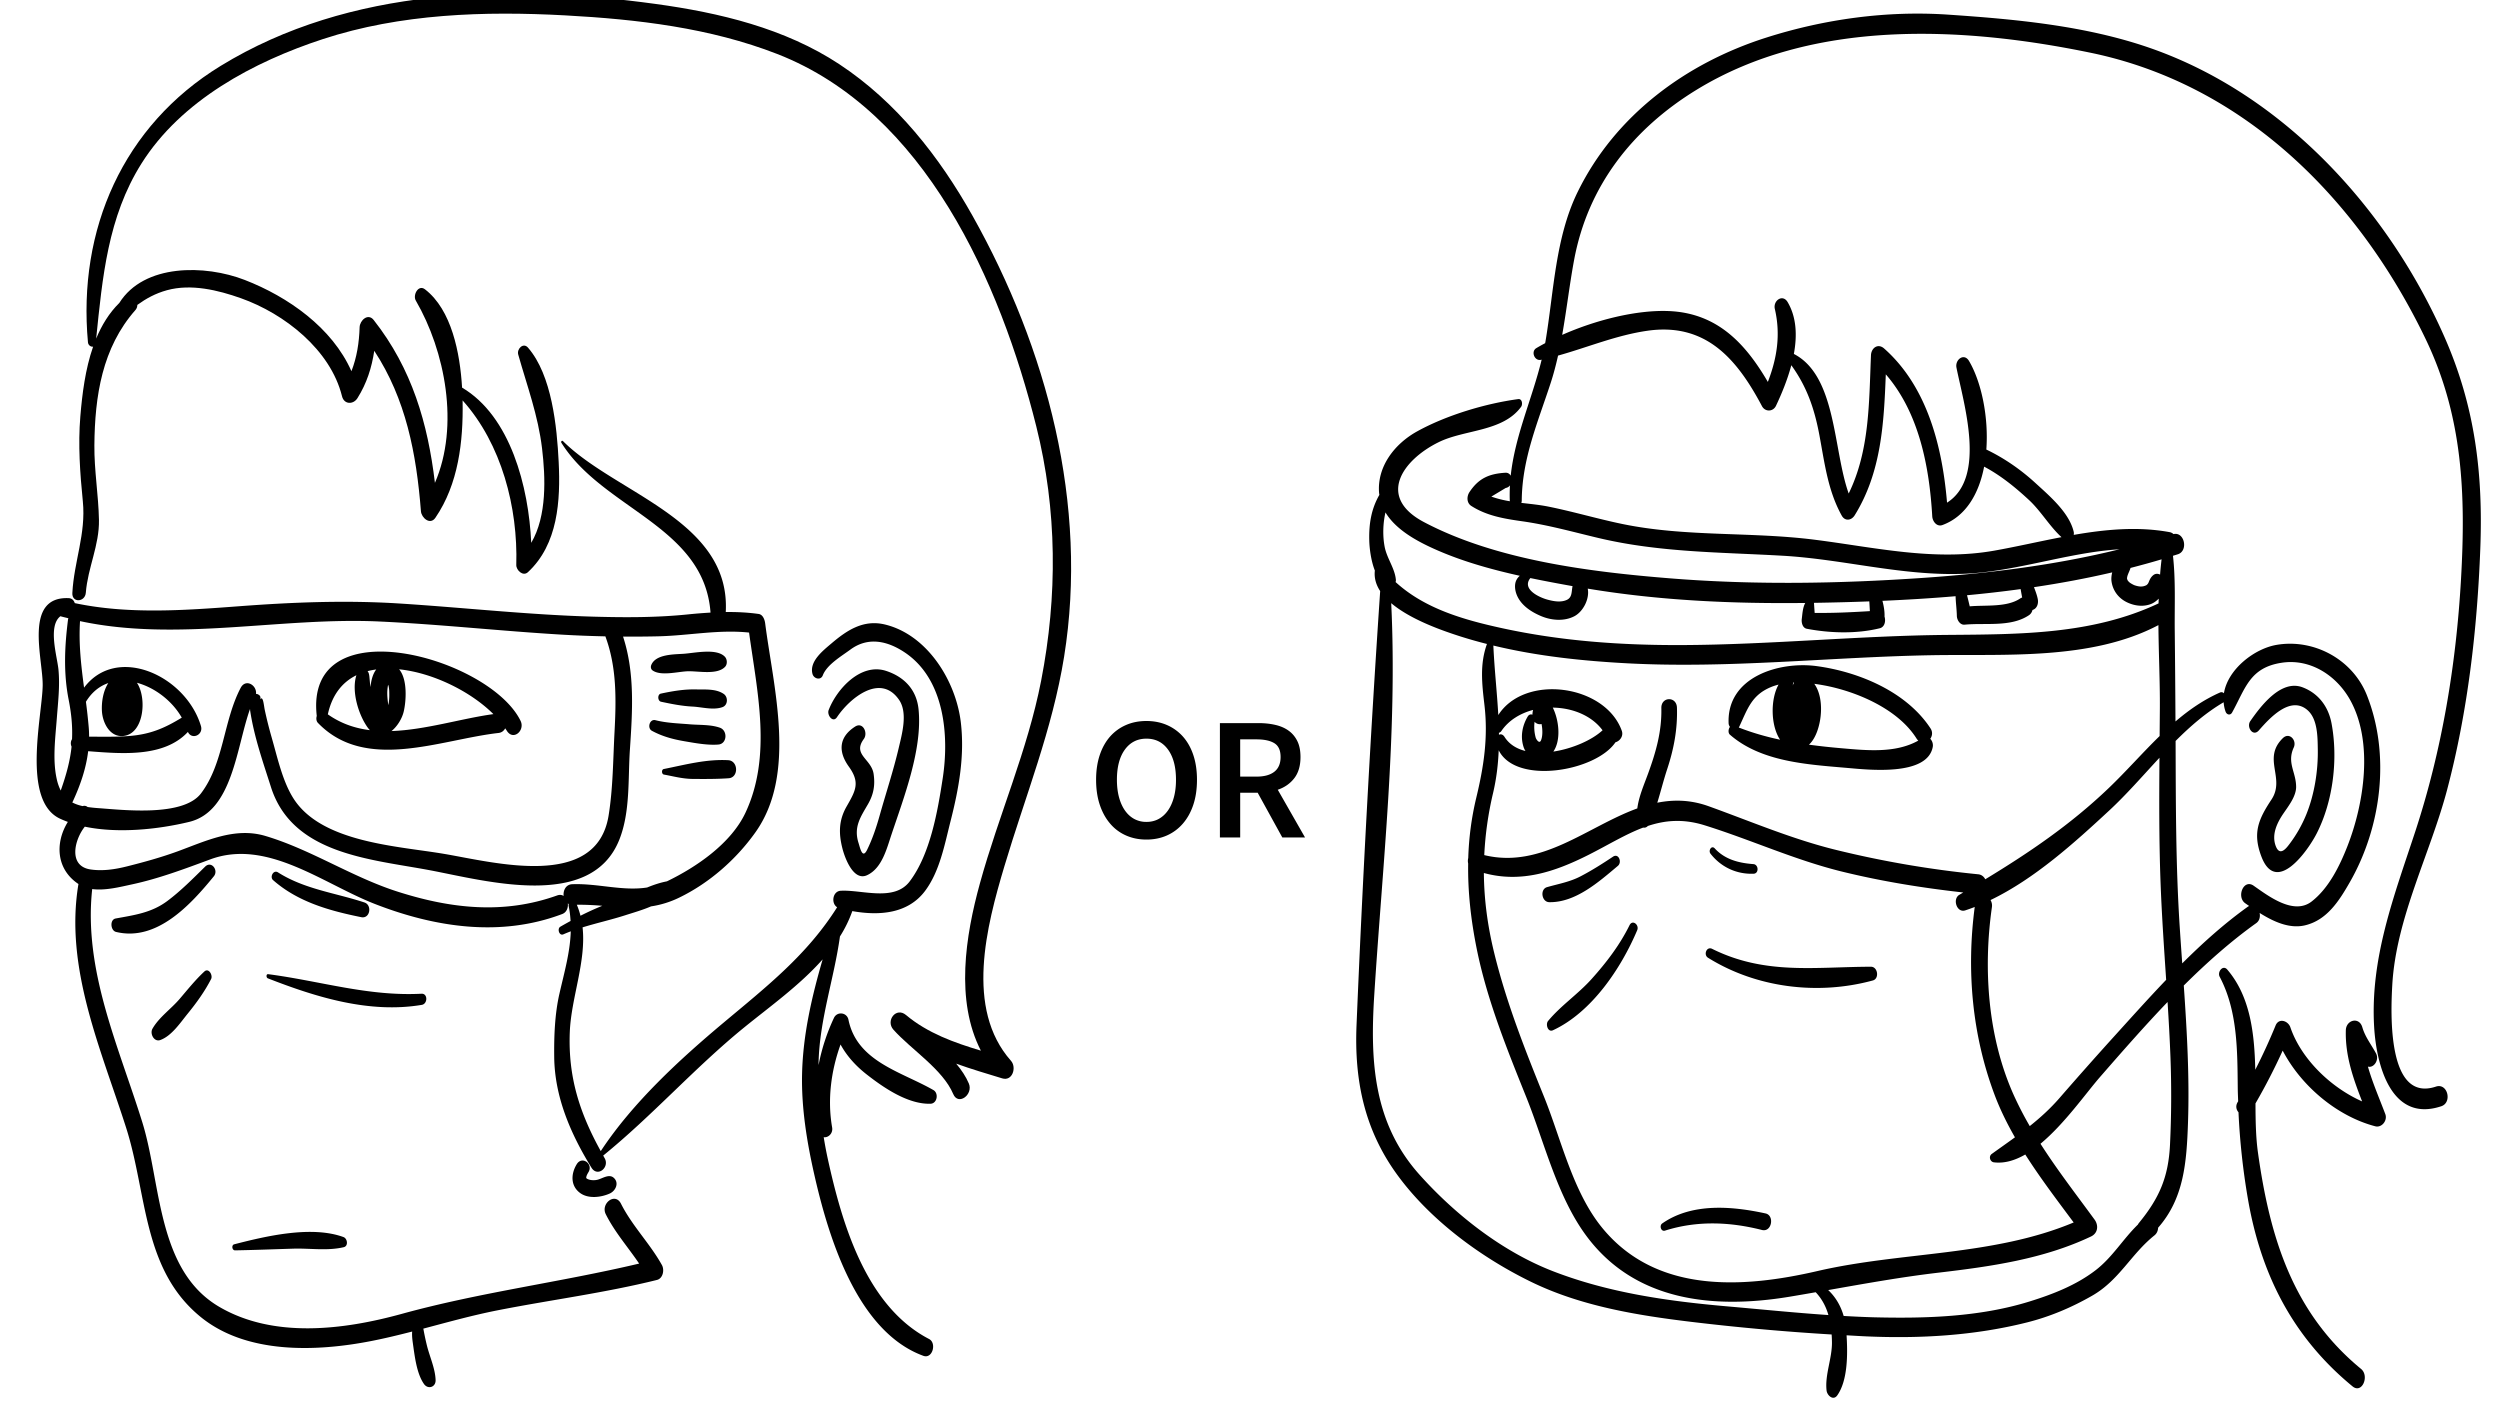
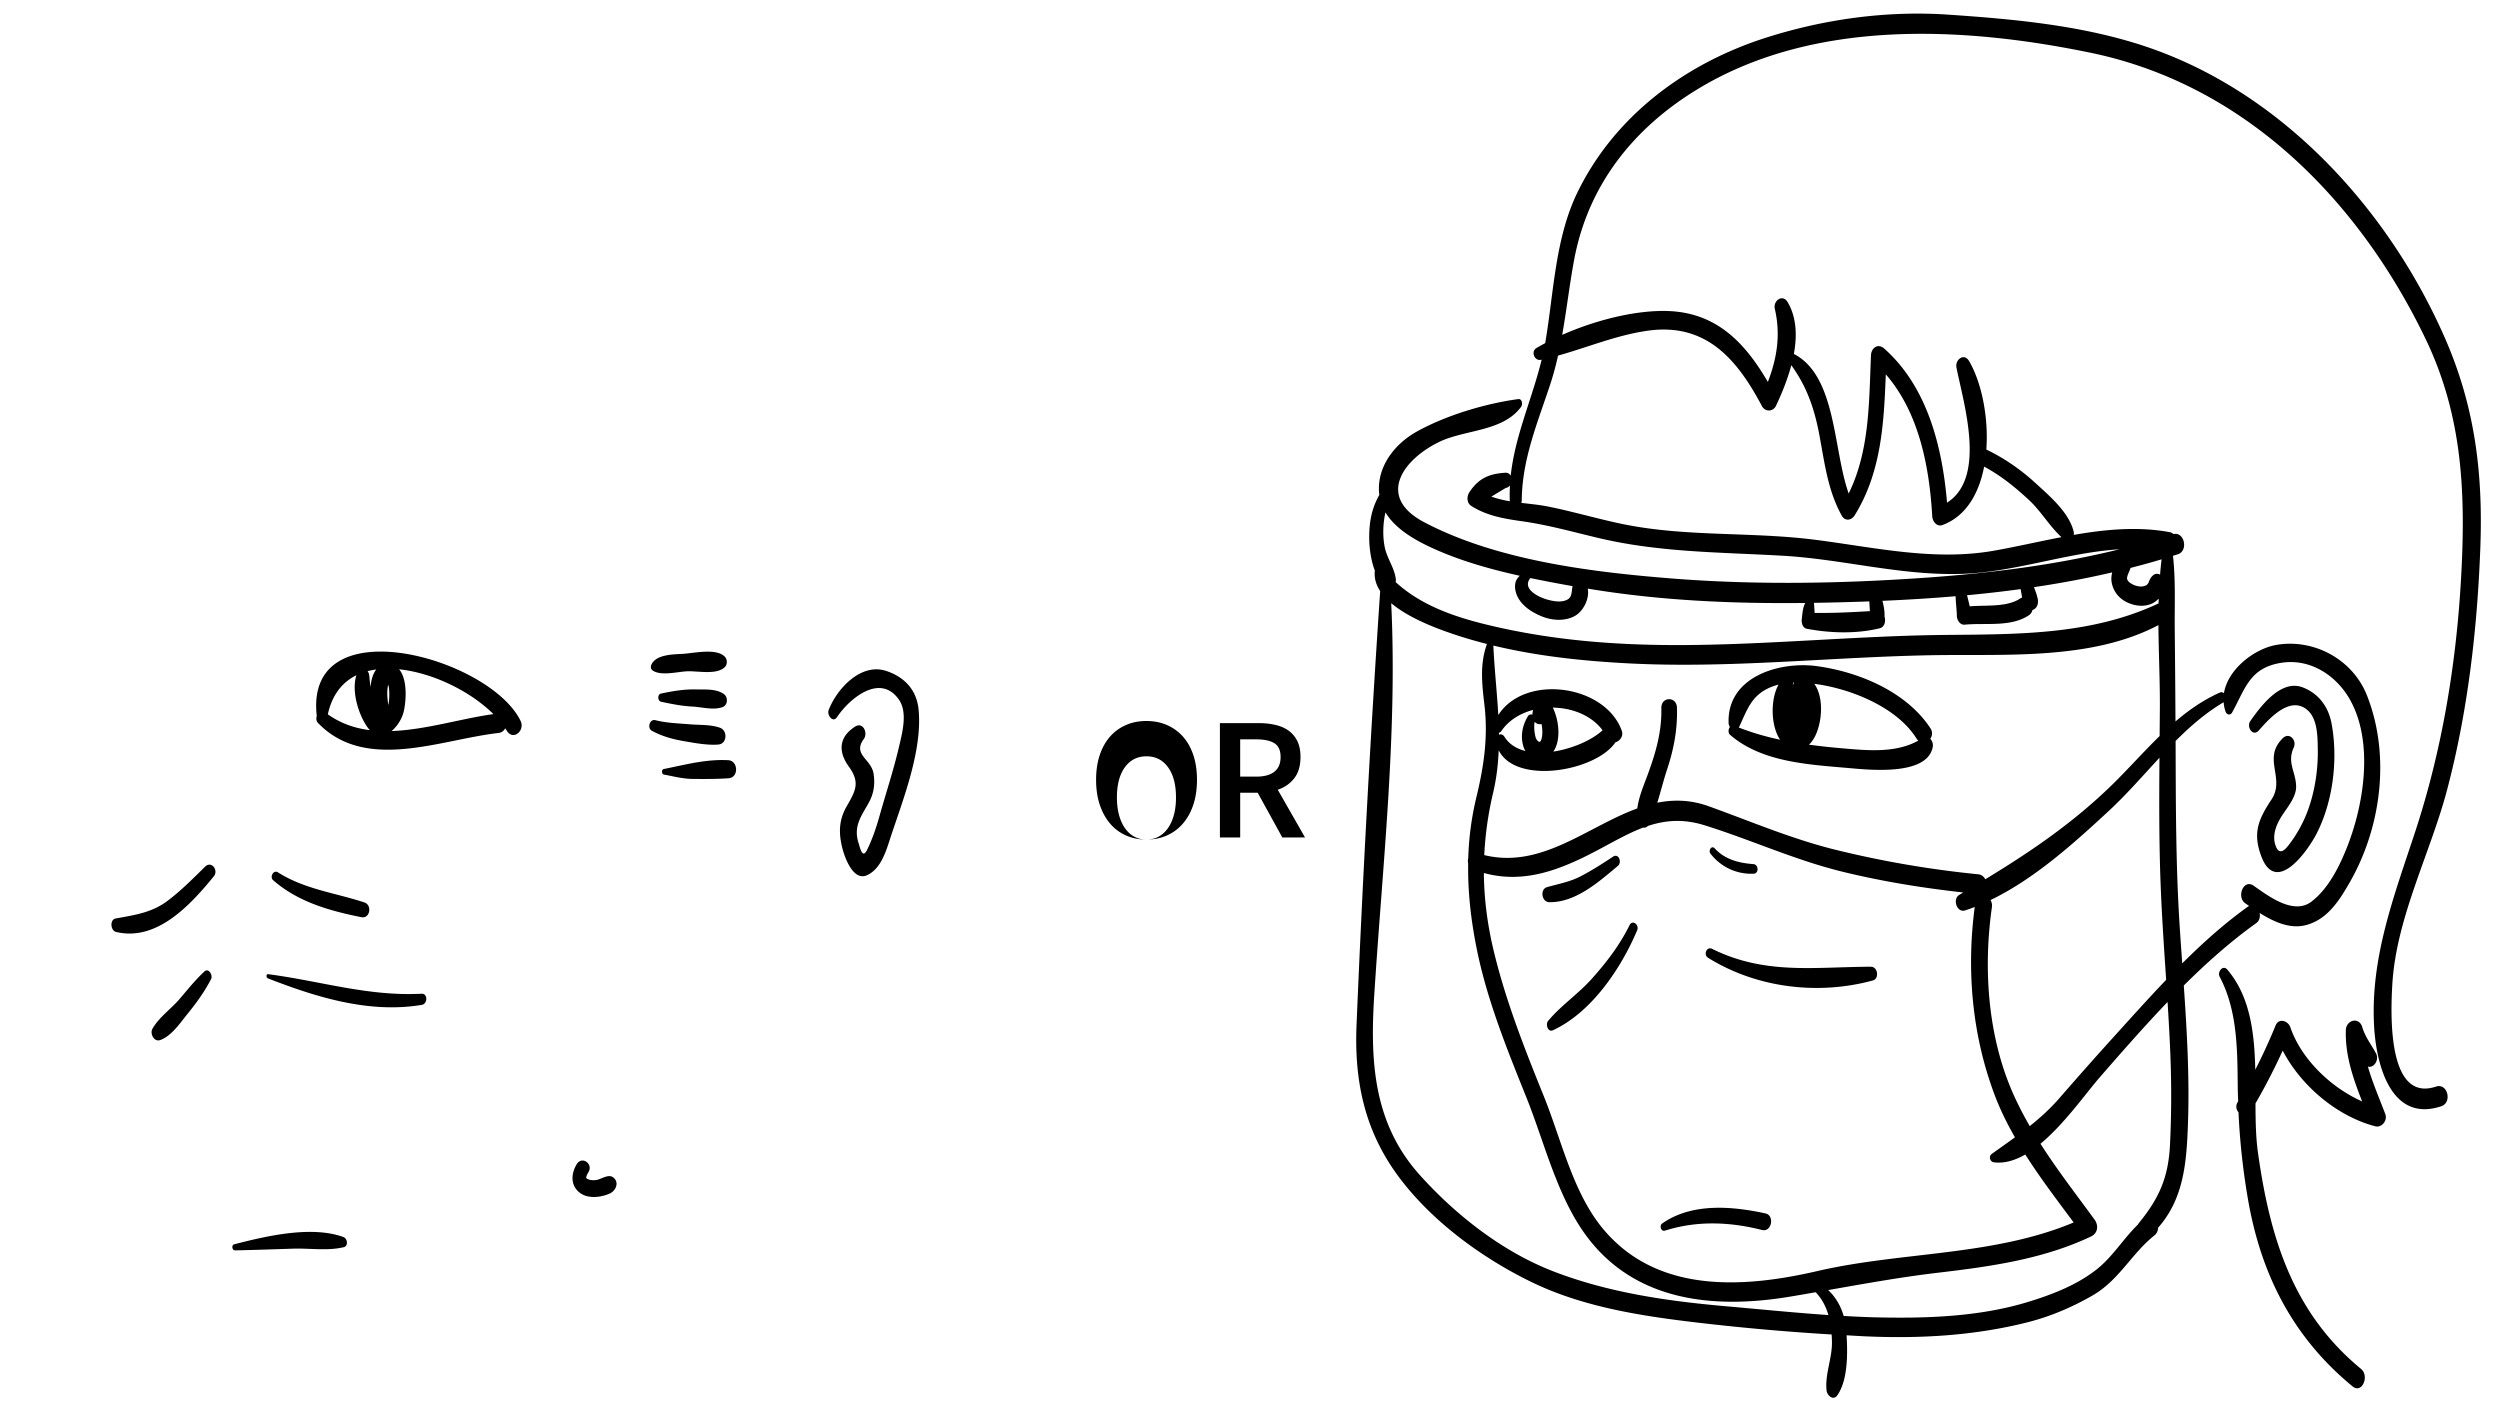
<svg xmlns="http://www.w3.org/2000/svg" version="1.1" x="0" y="0" viewBox="0 0 325.984 184.593" xml:space="preserve">
-   <path d="M149.49 109.474c-.974 0-1.862-.178-2.667-.536a5.731 5.731 0 01-2.075-1.552c-.578-.676-1.024-1.491-1.345-2.45-.319-.957-.479-2.043-.479-3.259 0-1.201.16-2.277.479-3.229.318-.949.768-1.75 1.345-2.406a5.888 5.888 0 012.075-1.504c.806-.353 1.694-.524 2.667-.524.972 0 1.861.175 2.668.524a5.974 5.974 0 012.086 1.504c.584.656 1.038 1.457 1.356 2.406.317.948.479 2.024.479 3.229 0 1.216-.16 2.302-.479 3.259-.318.959-.771 1.774-1.356 2.45a5.868 5.868 0 01-2.086 1.552c-.807.358-1.695.536-2.668.536zm0-2.303c.593 0 1.125-.129 1.597-.387.473-.262.874-.627 1.208-1.105s.595-1.057.775-1.732c.183-.677.271-1.434.271-2.27 0-1.672-.346-2.982-1.036-3.934-.691-.953-1.632-1.427-2.815-1.427-1.187 0-2.124.478-2.815 1.427-.689.948-1.036 2.262-1.036 3.934 0 .836.091 1.593.271 2.27.183.678.439 1.254.774 1.732.334.479.736.847 1.209 1.105a3.279 3.279 0 001.597.387zM167.207 109.201l-3.214-5.836h-2.28v5.836h-2.645V94.289h5.04c.772 0 1.497.076 2.166.229.669.151 1.245.397 1.73.741.485.341.87.795 1.151 1.357.281.561.422 1.262.422 2.098 0 1.14-.271 2.06-.811 2.759-.538.698-1.261 1.202-2.153 1.505l3.557 6.225h-2.966l.003-.002zm-5.495-7.935h2.121c1.02 0 1.797-.214 2.337-.64.539-.424.812-1.063.812-1.914 0-.866-.271-1.467-.812-1.801s-1.317-.502-2.337-.502h-2.121v4.857z" />
+   <path d="M149.49 109.474c-.974 0-1.862-.178-2.667-.536a5.731 5.731 0 01-2.075-1.552c-.578-.676-1.024-1.491-1.345-2.45-.319-.957-.479-2.043-.479-3.259 0-1.201.16-2.277.479-3.229.318-.949.768-1.75 1.345-2.406a5.888 5.888 0 012.075-1.504c.806-.353 1.694-.524 2.667-.524.972 0 1.861.175 2.668.524a5.974 5.974 0 012.086 1.504c.584.656 1.038 1.457 1.356 2.406.317.948.479 2.024.479 3.229 0 1.216-.16 2.302-.479 3.259-.318.959-.771 1.774-1.356 2.45a5.868 5.868 0 01-2.086 1.552c-.807.358-1.695.536-2.668.536zc.593 0 1.125-.129 1.597-.387.473-.262.874-.627 1.208-1.105s.595-1.057.775-1.732c.183-.677.271-1.434.271-2.27 0-1.672-.346-2.982-1.036-3.934-.691-.953-1.632-1.427-2.815-1.427-1.187 0-2.124.478-2.815 1.427-.689.948-1.036 2.262-1.036 3.934 0 .836.091 1.593.271 2.27.183.678.439 1.254.774 1.732.334.479.736.847 1.209 1.105a3.279 3.279 0 001.597.387zM167.207 109.201l-3.214-5.836h-2.28v5.836h-2.645V94.289h5.04c.772 0 1.497.076 2.166.229.669.151 1.245.397 1.73.741.485.341.87.795 1.151 1.357.281.561.422 1.262.422 2.098 0 1.14-.271 2.06-.811 2.759-.538.698-1.261 1.202-2.153 1.505l3.557 6.225h-2.966l.003-.002zm-5.495-7.935h2.121c1.02 0 1.797-.214 2.337-.64.539-.424.812-1.063.812-1.914 0-.866-.271-1.467-.812-1.801s-1.317-.502-2.337-.502h-2.121v4.857z" />
  <g>
-     <path d="M109.445 8.376C102.329 3.682 93.803 1.652 85.469.512 66.397-2.1 45.629-1.736 28.762 8.599 16.036 16.397 10.115 29.934 11.47 44.648c.034.371.39.604.669.556-1.021 2.94-1.423 6.185-1.664 9.098-.307 3.717-.041 7.387.328 11.088.42 4.22-1.152 7.81-1.369 11.935-.069 1.307 1.66 1.217 1.758-.043.254-3.246 1.777-6.208 1.712-9.489-.063-3.252-.625-6.461-.597-9.724.055-6.412 1.003-12.722 5.365-17.658.16-.181.231-.415.238-.656 1.137-.823 2.352-1.498 3.865-1.914 3.148-.865 6.656-.014 9.639 1.044 5.678 2.013 11.683 6.719 13.183 12.781.272 1.099 1.472 1.11 2.012.253 1.219-1.937 1.87-4.007 2.193-6.178 4.123 6.282 5.492 13.354 6.086 20.922.068.863 1.202 1.849 1.885.85 3.008-4.4 3.638-9.943 3.55-15.152l-.004-.153c5.1 5.684 7.225 13.986 7.002 21.454-.021.681.871 1.545 1.516.947 3.926-3.636 4.263-9.345 4.012-14.377-.227-4.559-.875-11.312-4.005-14.908-.615-.706-1.477.175-1.271.904 1.166 4.128 2.593 7.931 3.108 12.244.452 3.782.653 8.792-1.411 12.311-.332-7.313-2.712-16.512-9.017-20.241-.268-4.489-1.353-10.139-4.843-12.821-.866-.665-1.606.758-1.195 1.465 3.833 6.599 5.719 16.329 2.497 23.776-.925-7.74-2.978-14.873-7.986-21.237-.745-.947-1.806.063-1.833.939-.063 2.034-.364 3.933-1.067 5.739-2.516-5.687-8.272-9.71-13.911-11.9-5.19-2.016-13.14-2.125-16.355 2.997-1.331 1.312-2.301 2.91-3.02 4.65.818-7.968 1.518-15.843 5.896-22.809C23.628 13.076 33.1 8.046 42.103 5.097c10.131-3.319 21.06-3.665 31.616-3.091 9.359.51 18.851 1.612 27.637 5.037 19.292 7.521 29.076 29.794 33.767 48.544 2.736 10.935 2.784 22.141.634 33.181-1.771 9.095-5.537 17.533-7.984 26.426-1.885 6.848-3.228 15.271.128 21.805-3.49-1.05-6.933-2.276-9.766-4.65-1.293-1.084-2.679.745-1.643 1.908 2.308 2.59 6.445 5.171 7.804 8.4.658 1.565 2.641.061 2.035-1.375-.386-.914-.965-1.771-1.651-2.588 1.963.706 3.982 1.302 6.004 1.918 1.341.41 1.902-1.431 1.145-2.286-6.028-6.803-3.181-17.594-.865-25.364 2.727-9.153 6.259-17.821 7.788-27.326 3.188-19.83-2.222-40.176-11.933-57.487-4.338-7.733-9.923-14.857-17.374-19.773z" />
-     <path d="M121.712 142.139c-4.139-2.388-9.959-3.687-11.079-9.175-.196-.963-1.476-1.118-1.891-.236a26.014 26.014 0 00-2.004 6.146c.001-.093-.004-.184-.002-.276.119-5.626 2.02-10.962 2.788-16.489a16.428 16.428 0 001.603-3.278c.003-.01.002-.021.005-.03 3.477.624 7.239.371 9.487-2.625 1.925-2.566 2.559-6.085 3.329-9.111 1.08-4.243 1.859-8.516 1.334-12.896-.647-5.398-4.367-11.39-9.875-12.733-2.803-.684-4.947.727-6.974 2.449-1.095.932-2.937 2.355-2.488 3.998.171.624 1.073.883 1.346.171.531-1.389 2.453-2.508 3.586-3.346 2.335-1.724 4.87-1.127 7.116.38 5.189 3.481 5.779 10.851 4.936 16.366-.661 4.325-1.623 9.918-4.309 13.474-2.029 2.687-6.248 1.062-9.001 1.223-1.059.062-1.277 1.648-.462 2.148-3.907 6.207-9.188 10.345-14.784 15.032-5.758 4.823-11.875 10.446-16.038 16.769-2.756-4.997-4.269-9.646-4.038-15.519.175-4.462 2.155-9.183 1.667-13.658 1.831-.563 3.72-.987 5.532-1.568 1.093-.351 2.29-.691 3.402-1.17a12.569 12.569 0 003.648-1.132c3.923-1.896 7.424-4.969 9.943-8.504 5.436-7.631 2.367-18.834 1.284-27.271-.061-.47-.29-1.143-.857-1.223-1.441-.202-2.862-.265-4.282-.251.66-11.963-14.367-15.444-21.223-22.284-.132-.132-.303.064-.216.204 5.396 8.674 18.622 10.869 19.453 22.153-.954.057-1.911.131-2.879.23-4.104.425-8.206.416-12.328.302-8.441-.232-16.85-1.173-25.273-1.712-7.109-.456-14.064-.17-21.157.365-7.036.531-14.309 1.052-21.263-.42-.105-.347-.368-.632-.791-.649-5.934-.249-3.331 7.937-3.392 11.413-.069 3.957-2.756 14.966 2.233 17.33.338.16.689.302 1.048.435-1.665 2.684-1.562 6.146 1.383 8.098-1.834 10.95 2.947 21.535 6.219 31.79 2.759 8.646 2.118 18.509 9.754 24.693 5.983 4.845 15.044 4.503 22.141 3.122 1.816-.354 3.611-.789 5.4-1.25-.039.47.014.992.088 1.51.236 1.642.481 3.946 1.453 5.331.517.737 1.546.425 1.515-.514-.049-1.469-.738-2.972-1.104-4.391a34.8 34.8 0 01-.458-2.116l-.038-.198c3.234-.855 6.458-1.756 9.752-2.402 6.901-1.355 13.871-2.248 20.705-3.946.804-.199 1.005-1.315.652-1.948-1.571-2.816-3.883-5.109-5.337-7.998-.768-1.526-2.674-.009-1.982 1.373 1.173 2.344 2.898 4.29 4.351 6.437-10.286 2.438-20.747 3.745-30.966 6.562-7.57 2.086-16.716 3.235-23.806-.934-8.124-4.777-7.537-16.099-10.013-24.057-3.092-9.939-7.69-19.8-6.532-30.404 1.704.229 3.699-.292 5.17-.607 3.503-.753 6.868-2.021 10.218-3.262 7.423-2.749 14.713 3.179 21.47 5.811 7.846 3.056 16.382 4.355 24.423 1.315.583-.221.799-.823.736-1.381.039.025.077.053.12.073a.624.624 0 00-.009.269c.14.655.208 1.301.248 1.942-.443.242-.886.487-1.333.747-.447.261-.148 1.231.386.998.32-.14.644-.271.971-.394-.082 2.742-.854 5.398-1.48 8.147-.605 2.654-.707 5.532-.677 8.246.058 5.233 2.159 10.032 4.854 14.421.801 1.304 2.404-.048 1.722-1.232-.066-.115-.123-.228-.188-.342 6.418-5.214 11.954-11.479 18.377-16.703 3.295-2.681 7.234-5.487 10.237-8.882-1.411 4.864-2.561 9.784-2.682 14.903-.108 4.567.665 9.141 1.688 13.578 1.833 7.951 5.562 20.083 14.125 23.215 1.199.438 1.765-1.665.747-2.193-8.236-4.271-11.363-15.094-13.211-23.508a51.142 51.142 0 01-.528-2.809c.556.103 1.237-.465 1.097-1.271-.63-3.626-.142-7.365 1.098-10.815.818 1.513 2.018 2.818 3.388 3.89 2.218 1.736 5.396 3.93 8.348 3.836.871-.031 1.088-1.37.374-1.782zm-46.021-22.731a10.176 10.176 0 00-.477-1.438 37.304 37.304 0 013.323.141c-.976.39-1.919.826-2.846 1.297zM9.392 96.39c-.188.268-.201.656-.061.969-.187 1.823-.67 3.629-1.411 5.723a6.193 6.193 0 01-.514-1.467c-.573-2.521-.192-5.37 0-7.915.16-2.127.422-4.258.217-6.389-.164-1.7-1.41-5.676.253-6.958.346.099.695.175 1.042.264-.012.044-.035.077-.042.127-.451 3.516-.615 6.986.075 10.485.38 1.924.514 3.572.441 5.161zm.1 8.12c.99-2.146 1.73-4.299 2.005-6.558 4.383.335 9.879.842 13.008-2.516.484 1.075 2.051.411 1.695-.773-1.972-6.578-10.976-10.675-15.239-4.995-.376-2.852-.714-5.681-.525-8.677 12.714 2.735 26.144-.551 39.027.049 7.948.37 15.865 1.246 23.808 1.714 1.889.111 3.779.182 5.669.223l.005.021c1.491 4.035 1.41 8.222 1.186 12.458-.191 3.608-.195 7.313-.772 10.885-1.574 9.747-14.864 6.107-21.547 4.983-6.03-1.014-15.784-1.46-19.484-7.116-1.473-2.251-2.145-5.425-2.889-7.996a53.368 53.368 0 01-.909-3.61c-.146-.678-.212-2.005-.651-1.372.134-.193.11-.44-.079-.588-.16-.124-.297-.167-.42-.161.142-1.117-1.336-2.053-2.002-.782-2.266 4.324-2.19 9.828-5.168 13.753-2.332 3.074-10.103 2.16-13.417 1.922a17.932 17.932 0 01-1.37-.145.662.662 0 00-.648-.118c-.5-.111-.95-.266-1.351-.48.024-.042.047-.076.068-.121zm6.613-8.544c2.68-.296 3.075-4.949 1.751-6.938 2.35.636 4.607 2.369 5.846 4.549-2.294 1.406-4.159 2.191-6.921 2.398-1.71.129-3.439.079-5.162.085-.001-.39-.014-.781-.046-1.179a73.696 73.696 0 00-.369-3.373c.772-1.268 1.786-2.052 2.914-2.44-.668 1.05-.888 2.446-.829 3.625.075 1.516 1.017 3.472 2.816 3.273zm57.388 20.86c-.223-.142-.504-.188-.835-.069-6.988 2.502-13.854 1.728-20.803-.49-5.965-1.903-11.291-5.491-17.259-7.267-3.991-1.188-7.782.677-11.458 2.019-2.14.781-4.358 1.393-6.567 1.948-1.548.389-3.167.64-4.761.405-2.961-.437-2.099-3.905-.751-5.58 4.398.921 9.656.337 13.617-.625 5.672-1.376 6.135-9.718 7.929-14.73 0 .091.004.168.012.22.517 3.422 1.672 6.701 2.719 9.985 2.798 8.774 12.994 9.377 20.685 10.826 7.378 1.39 21.068 5.263 24.737-3.988 1.437-3.623 1.121-7.88 1.374-11.693.332-4.992.673-9.997-.891-14.78 1.568.009 3.136.002 4.704-.039 3.948-.104 7.784-.9 11.729-.485 1.067 7.774 2.998 16.109-.475 23.5-1.878 3.996-6.375 7.073-10.238 8.938-.864.164-1.725.453-2.581.802-3.198.501-6.472-.559-9.766-.427-.836.031-1.201.817-1.121 1.53z" />
    <path d="M109.85 110.649c.286 1.118 1.401 4.308 3.213 3.469 1.928-.893 2.551-3.416 3.167-5.263 1.646-4.934 4.065-11.166 3.544-16.363-.257-2.556-1.857-4.228-4.219-5.007-3.332-1.101-6.466 2.393-7.503 5.103-.249.65.552 1.727 1.086.925 1.628-2.439 5.663-5.816 8.1-2.247 1.158 1.696.373 4.453-.051 6.264-.691 2.949-1.662 5.872-2.481 8.792-.432 1.539-.936 3.053-1.641 4.489-.613 1.249-.905-.223-1.117-.89-.665-2.09.264-3.386 1.231-5.064.746-1.296.944-2.491.736-3.936-.282-1.963-2.791-2.509-1.28-4.56.574-.779-.104-2.276-1.13-1.62-2.131 1.363-2.238 3.255-.823 5.22 1.504 2.087.889 3.135-.291 5.201-1.042 1.823-1.04 3.535-.541 5.487zM89.664 87.53c1.397-.045 3.865.512 4.889-.591.315-.34.276-.973-.032-1.301-1.078-1.146-3.958-.484-5.39-.388-1.263.086-3.638.045-4.21 1.465-.102.252-.055.547.178.71 1.094.763 3.314.146 4.565.105zM94.367 90.483c-1.017-.691-2.379-.558-3.573-.587-1.591-.039-3.071.217-4.62.545-.473.101-.428.966.026 1.062 1.364.29 2.703.559 4.099.63 1.249.064 2.732.503 3.917.067.712-.261.743-1.315.151-1.717zM85.003 95.291c1.352.733 2.734 1.103 4.244 1.362 1.386.238 3.028.546 4.427.43 1.152-.097 1.227-1.828.202-2.192-1.202-.428-2.66-.339-3.924-.445-1.5-.127-3.017-.163-4.483-.537-.768-.197-1.11 1.033-.466 1.382zM86.552 100.276c-.319.063-.294.666.018.723 1.324.242 2.431.56 3.803.569 1.54.011 3.1.02 4.636-.088 1.341-.095 1.269-2.284-.058-2.355-2.907-.155-5.609.597-8.399 1.151zM75.205 151.803c-.774 1.261-.832 2.842.459 3.771 1.068.769 2.72.555 3.842.054.793-.355 1.265-1.427.495-2.073-.618-.518-1.472.138-2.131.285-.406.091-.955.068-1.319-.138-.062-.035-.095-.09-.111-.108 0-.278.182-.561.314-.792.596-1.043-.858-2.123-1.549-.999zM26.65 126.677c-1.187 1.104-2.178 2.351-3.231 3.581-1.114 1.302-2.698 2.401-3.539 3.881-.367.646.208 1.769 1.022 1.474 1.476-.535 2.602-2.246 3.562-3.426 1.157-1.422 2.226-2.897 3.062-4.528.254-.492-.313-1.504-.876-.982zM54.998 131.029c.78-.131.802-1.496-.036-1.453-6.964.362-13.187-1.661-19.989-2.549-.292-.038-.274.454-.049.542 6.325 2.468 13.232 4.608 20.074 3.46zM30.544 162.248c-.39.101-.292.8.112.792 2.519-.048 5.034-.141 7.551-.222 2.204-.07 4.463.316 6.613-.191.636-.15.482-1.134-.032-1.322-4.162-1.521-10.059-.136-14.244.943zM41.46 94.265c6.217 6.443 15.983 2.159 23.551 1.309.412-.046.695-.29.864-.606.068.102.142.203.205.306.833 1.37 2.415-.014 1.801-1.275-4.032-8.287-28.208-15.02-26.577-.643-.094.314-.069.676.156.909zm11.183-1.484c.321-1.365.515-4.202-.601-5.508 4.427.457 9.338 2.896 12.294 5.843-4.175.571-8.852 2.056-13.284 2.21.768-.622 1.378-1.64 1.591-2.545zm-2.046-3.449l.009-.04c.015.03.032.059.042.097.109.377.108.775.112 1.165a7.1 7.1 0 01-.12 1.396 10.67 10.67 0 01-.138-1.29c-.016-.451.01-.887.095-1.328zm-1.536-2.038c-.437.561-.668 1.39-.749 2.291-.007-.054-.02-.106-.027-.159-.048-.378-.077-.756-.112-1.136-.02-.216-.053-.455-.156-.65l-.088-.127a9.598 9.598 0 011.132-.219zm-2.588.753c-.675 2.119.292 5.227 1.518 6.884.079.106.16.191.24.278-1.936-.24-3.785-.862-5.482-2.063.56-2.576 1.913-4.211 3.724-5.099zM319.107 102.907c2.688-10.205 3.906-20.849 4.309-31.377.374-9.812-.691-18.561-4.678-27.6-7.357-16.691-21.074-31.715-38.543-37.725-8.356-2.874-17.418-3.703-26.182-4.297-7.977-.54-16.111.578-23.715 2.999-10.473 3.335-19.687 10.135-24.578 20.116-2.938 5.995-3.109 13.056-4.203 19.525-.012.067-.027.133-.039.2-.396.212-.784.427-1.15.646-.734.439-.239 1.703.592 1.528.035-.008.07-.018.104-.025-1.249 5.13-3.474 9.894-4.036 15.133-.135-.237-.358-.407-.699-.387-2.105.128-3.492.724-4.682 2.529-.363.553-.381 1.4.241 1.799 2.021 1.292 4.277 1.667 6.62 1.998 3.379.477 6.607 1.385 9.926 2.174 8.004 1.905 15.886 1.853 24.049 2.321 7.871.452 15.452 2.622 23.389 2.364 6.911-.225 13.656-2.774 20.542-3.206-8.442 2.086-17.091 3.148-25.787 3.742-10.903.744-21.888.925-32.786.051-10.446-.839-22.715-2.37-32.122-7.335-6.19-3.268-2.823-8.089 1.913-10.422 3.395-1.673 8.362-1.338 10.754-4.616.22-.302.145-1.071-.38-1.001-4.29.578-9.386 2.113-13.174 4.205-2.92 1.612-5.237 4.562-4.97 8.001.007.096.026.187.039.281-1.055 1.831-1.371 3.768-1.318 5.926.021.953.207 2.612.729 3.945-.11.969.16 1.86.694 2.674a2204.373 2204.373 0 00-3.082 56.586c-.301 7.217 1.022 13.639 5.305 19.522 4.305 5.915 10.939 10.787 17.463 13.968 6.47 3.153 13.738 4.351 20.816 5.206a306.6 306.6 0 0018.367 1.653c.022.331.035.665.04.999.03 2.091-.94 4.275-.702 6.312.074.63.867 1.375 1.394.629 1.38-1.955 1.365-5.389 1.214-7.833.834.045 1.67.1 2.502.137 7.047.317 14.166-.091 21.023-1.816 3.002-.755 5.853-1.962 8.529-3.504 3.516-2.024 5.049-5.418 8.092-7.847.321-.257.461-.624.476-.998 3.367-3.826 3.72-8.519 3.897-13.691.205-5.962-.137-11.934-.549-17.893 2.972-2.953 6.089-5.735 9.453-8.139.431-.308.535-.844.434-1.325 1.799 1.131 3.879 2.095 5.904 1.62 2.879-.674 4.471-3.204 5.855-5.621 4.125-7.196 5.325-16.603 2.223-24.401-1.85-4.65-6.879-7.375-11.748-6.555-2.908.49-6.381 3.173-6.887 6.315-.132-.128-.305-.19-.512-.099-2.16.956-4.051 2.275-5.805 3.776-.021-3.953-.053-7.904-.095-11.857-.034-3.216.13-6.531-.232-9.748.216-.067.432-.131.646-.2 1.386-.449.858-2.967-.58-2.627a.966.966 0 00-.5-.254c-4.12-.76-8.331-.367-12.508.358a.99.99 0 00.005-.379c-.576-2.525-3.169-4.707-4.999-6.385-1.909-1.749-4.064-3.244-6.4-4.364.312-4.249-.644-8.807-2.255-11.544-.649-1.103-1.847-.177-1.64.862.94 4.718 3.948 14.313-1.228 17.608-.619-7.302-2.57-15.118-8.207-20.105-.797-.705-1.672-.08-1.712.885-.262 6.2-.168 12.422-2.905 18.027-2.043-5.71-1.582-15.327-7.15-18.199.437-2.38.357-4.777-.811-6.756-.652-1.107-1.92-.191-1.672.881.781 3.367.281 6.448-.909 9.523-2.923-5.008-6.589-8.978-12.91-9.238-4.246-.176-9.573 1.183-13.907 3.104.574-3.228.949-6.499 1.545-9.721 1.793-9.71 7.641-17.12 15.945-22.217 15.133-9.285 34.668-8.304 51.387-4.854 20.133 4.154 35.008 19.229 43.711 37.333 4.869 10.129 5.24 20.283 4.613 31.299-.634 11.15-2.481 22.314-5.97 32.933-2.771 8.432-5.875 16.452-5.36 25.425.285 4.988 2.205 12.569 8.759 10.383 1.456-.486.831-3.07-.7-2.561-6.376 2.124-5.898-9.604-5.691-13.265.497-8.744 4.961-17.127 7.169-25.514zM196.869 65.322c0 .015.007.024.008.038a13.761 13.761 0 01-2.416-.607l1.877-1.127a.838.838 0 00.551-.334c-.036.668-.05 1.342-.02 2.03zm93.078 26.249c.033.405.106.812.254 1.221.151.417.62.534.854.108 1.751-3.173 2.301-5.851 6.473-6.483 3.743-.568 7.142 1.678 8.907 4.838 3.079 5.509 1.822 13.55-.35 19.093-1.014 2.584-2.434 5.478-4.669 7.208-2.352 1.819-5.666-.743-7.56-2.067-1.32-.923-2.263 1.473-1.087 2.295l.502.35a1.187 1.187 0 00-.183.105c-3.08 2.211-5.875 4.726-8.539 7.38-.113-1.596-.227-3.191-.329-4.784-.522-8.07-.504-16.137-.536-24.219 1.931-1.931 3.969-3.702 6.263-5.045zm-26.469-14.756c.062.365.127.73.199 1.095-.09.032-.181.074-.273.137-1.727 1.158-4.429.83-6.562 1.015-.119-.481-.227-.967-.356-1.446 2.336-.219 4.668-.485 6.992-.801zm-19.732 1.602c.029.424.049.848.073 1.271-2.412.148-4.776.262-7.198.231-.032-.437-.061-.874-.09-1.312 2.406-.038 4.811-.099 7.215-.19zm-44.197-3.041c1.85.386 3.693.729 5.504 1.053-.156.67-.014 1.455-.755 1.795-.778.357-1.716.181-2.506-.032-1.134-.305-3.396-1.382-2.243-2.816zm25.571 94.957c-7.689-.675-15.376-1.771-22.61-4.57-6.609-2.559-12.723-7.35-17.411-12.586-6.017-6.719-6.453-14.789-5.908-23.381 1.07-16.873 3.038-34.214 2.214-51.147 2.628 2.228 6.975 3.681 9.09 4.358a59.61 59.61 0 003.395.962c-.947 2.631-.655 5.174-.33 7.948.497 4.231-.078 8.017-1.068 12.122a38.547 38.547 0 00-1.041 7.842 1.49 1.49 0 00-.011.718c-.056 3.665.354 7.324 1.104 11.065 1.346 6.704 3.949 13.113 6.489 19.436 2.362 5.877 3.991 12.877 7.806 18.033 6.337 8.565 16.596 9.583 26.444 7.962 1.162-.191 2.316-.394 3.472-.596.82.868 1.344 1.879 1.658 2.975-4.439-.302-8.876-.755-13.293-1.141zM198.666 97.41c.061.184.146.354.244.516-1.146-.286-2.115-.868-2.729-1.84-.217-.342-.496-.39-.727-.281l-.004-.253a.535.535 0 00.323-.239c.954-1.393 2.455-2.303 4.133-2.744a2.88 2.88 0 00-.089.624c-.203-.083-.451-.033-.613.238-.716 1.204-.98 2.62-.538 3.979zm11.979-.621c.57-.157 1.075-.805.827-1.499-2.157-6.027-12.637-7.472-16.104-2.053-.163-2.959-.503-5.932-.645-9.062 5.735 1.387 11.663 2.011 17.532 2.32 13.214.697 26.362-.818 39.557-1.058 9.586-.173 20.826.71 29.632-3.926.028 3.651.211 7.314.188 10.804l-.03 3.659c-2.265 2.206-4.373 4.621-6.656 6.803-4.984 4.765-10.338 8.387-16.078 11.875-.181-.344-.486-.607-.918-.65a132.459 132.459 0 01-18.479-3.164c-5.775-1.413-11.104-3.705-16.668-5.709-2.359-.85-4.572-.886-6.703-.46.451-1.457.824-2.964 1.282-4.353.876-2.654 1.37-5.237 1.282-8.039-.047-1.511-2.066-1.462-2.035.051.066 3.06-.707 5.74-1.746 8.588-.52 1.425-1.193 2.956-1.389 4.496-6.509 2.361-12.484 7.912-19.956 6.088a44.37 44.37 0 011.146-8.079c.449-1.908.662-3.76.738-5.59 2.282 4.568 12.691 2.726 15.223-1.042zm-10.546-2.673c.239.263.584.377.91.289.146.739.154 1.602-.076 2.137-.215.502-.621-.14-.686-.355a5.248 5.248 0 01-.148-2.071zm2.377-1.847c2.536.031 5.056 1.021 6.488 2.954-1.355 1.262-3.894 2.397-6.418 2.779 1.026-1.489.745-4.074-.07-5.733zm57.52 59.292c1.373.168 2.749-.252 4.087-1.021 1.944 3.057 4.153 5.963 6.31 8.861-10.518 4.41-22.4 3.786-33.407 6.335-9.829 2.277-21.071 2.933-28.077-5.645-3.845-4.706-5.333-11.529-7.586-17.103-2.491-6.16-4.926-12.321-6.502-18.789-.859-3.521-1.307-6.944-1.334-10.366 4.803 1.312 9.146-.094 13.659-2.37 2.556-1.289 4.796-2.68 7.116-3.551a.618.618 0 00.6-.209c2.25-.747 4.604-.967 7.422-.086 6.055 1.892 11.715 4.512 17.926 6.04 5.188 1.275 10.477 2.125 15.785 2.717l-.516.307c-.917.54-.332 2.392.781 2.026a25.91 25.91 0 001.232-.443c-1.091 8.266-.348 16.675 2.594 24.507.725 1.926 1.636 3.755 2.649 5.53-.979.713-1.983 1.417-3.021 2.163-.439.318-.234 1.034.282 1.097zm23.023-13.579c.137 3.762.118 7.521-.064 11.279-.205 4.237-1.406 6.981-4.062 10.218a.956.956 0 00-.122.196c-1.964 1.904-3.323 4.281-5.565 5.991-2.53 1.931-5.561 3.106-8.574 4.041-6.537 2.029-13.627 2.233-20.417 2.057a131.686 131.686 0 01-3.815-.172c-.373-1.302-1.037-2.456-2.014-3.374 4.775-.842 9.525-1.699 14.381-2.27 6.785-.797 13.658-1.763 19.887-4.717.906-.43 1.017-1.448.456-2.214-2.397-3.277-4.872-6.479-7.044-9.877 3.129-2.591 5.916-6.587 7.785-8.731 2.84-3.258 5.742-6.577 8.787-9.755.152 2.441.292 4.884.381 7.328zm-7.544-2.626a537.414 537.414 0 00-6.944 7.838c-1.229 1.41-2.52 2.569-3.864 3.641a45.27 45.27 0 01-2.081-4.027c-3.387-7.533-4.008-16.429-2.854-24.517a1.41 1.41 0 00-.18-.93c5.758-2.773 10.963-7.489 15.479-11.676 2.26-2.095 4.366-4.528 6.549-6.878-.043 5.452-.059 10.907.145 16.354.157 4.205.449 8.402.727 12.601-2.372 2.482-4.666 5.047-6.977 7.594zm1.946-60.31c.123-.363.286-.654.387-.992 1.355-.348 2.706-.718 4.049-1.12a44.57 44.57 0 00-.196 1.991c-.276-.141-.604-.154-.879.065-.383.307-.492.659-.646 1.017a.851.851 0 01-.27.303c-.521.258-.99.193-1.574-.008a4.154 4.154 0 01-.578-.325c-.252-.222-.295-.304-.339-.446-.026-.084-.026-.148-.032-.087.01-.123.042-.29.078-.398zm-.131 3.463c.987.49 2.169.659 3.214.236.349-.141.686-.386.979-.683-.006.206-.019.411-.023.618-8.652 4.076-18.116 4.029-27.525 4.108-11.539.099-23.038 1.276-34.584 1.325-7.922.033-15.766-.516-23.511-2.206-5.122-1.118-10.117-2.58-13.865-6.011a.767.767 0 00.04-.28c-.124-1.498-1.174-2.796-1.467-4.327-.264-1.378-.232-2.998.108-4.473 1.36 2.268 4.104 3.748 6.39 4.773 3.484 1.564 7.294 2.639 11.129 3.49a1.717 1.717 0 00-.4.474c-.353.607-.243 1.43.011 2.044.558 1.345 1.872 2.191 3.157 2.736 1.353.573 3.031.713 4.357.011 1.123-.594 2-2.258 1.73-3.591 9.383 1.561 18.873 1.979 28.366 1.87-.343.603-.377 1.489-.456 2.084-.063.468.096 1.175.66 1.282 3.046.578 6.484.68 9.508-.067.637-.157.807-.917.623-1.522.027-.684-.098-1.379-.273-2.055 3.18-.138 6.362-.331 9.538-.603.023.863.147 1.715.165 2.581.012.518.414 1.191 1.016 1.132 2.688-.267 6.016.354 8.383-1.233.255-.171.398-.418.463-.687.014-.004.028-.004.043-.009.584-.204.754-.869.645-1.417-.105-.531-.303-1.037-.493-1.546 3.426-.508 6.83-1.141 10.202-1.927-.102.402-.14.808-.094 1.148.157 1.198.883 2.188 1.964 2.725zm-62.482-35.38c7.605-1.094 11.672 3.656 14.938 9.823.416.787 1.454.757 1.833-.045.727-1.537 1.491-3.377 1.997-5.286 1.996 2.772 3.001 5.577 3.666 9.145.674 3.603 1.1 7.217 2.91 10.468.431.772 1.267.633 1.686-.042 3.477-5.606 3.811-11.992 4.058-18.382 4.335 4.995 5.686 12.052 6.056 18.518.038.655.591 1.405 1.332 1.132 3.083-1.139 4.762-4.124 5.433-7.612 2.153 1.14 4.07 2.699 5.849 4.35 1.557 1.444 2.689 3.432 4.239 4.844-2.959.566-5.894 1.249-8.759 1.758-7.887 1.4-15.621-.434-23.429-1.423-8.357-1.06-16.755-.339-25.049-2.046-3.246-.669-6.433-1.624-9.679-2.275-1.154-.231-2.339-.343-3.515-.481.025-.09.05-.181.052-.29.041-5.472 2.098-10.22 3.766-15.332.387-1.181.697-2.379.969-3.586 3.882-1.082 7.599-2.656 11.647-3.238z" />
    <path d="M308.761 139.077c.785.22 1.5-.884 1.064-1.705-.622-1.174-1.41-2.115-1.795-3.43-.41-1.402-2.108-.956-2.148.388-.098 3.318.958 6.289 2.123 9.286-4.118-1.825-7.955-5.562-9.354-9.659-.291-.852-1.508-1.271-1.928-.24a74.91 74.91 0 01-2.65 5.77c-.107-4.815-.668-9.567-3.648-13.058-.578-.677-1.326.306-.994.934 2.361 4.46 2.307 9.673 2.359 14.598.006.55.035 1.09.051 1.636l-.08.143c-.28.479-.162.967.124 1.292a90.88 90.88 0 001.209 11.187c1.687 9.907 5.847 18.124 13.663 24.556 1.236 1.018 2.231-1.353 1.112-2.273-8.921-7.339-11.897-17.164-13.448-28.224-.277-1.981-.314-4.158-.32-6.401a79.491 79.491 0 003.547-6.886c2.424 4.648 7.138 8.581 12.07 9.869.863.226 1.62-.773 1.313-1.582-.79-2.089-1.674-4.109-2.27-6.201zM294.531 95.248c1.413-1.611 4.133-4.612 6.369-2.636 1.307 1.155 1.3 3.492 1.326 5.072.049 2.819-.438 5.903-1.502 8.522a17.08 17.08 0 01-2.174 3.828c-.379.502-1.254 1.715-1.801.301-.583-1.512.171-3.065 1.029-4.312.654-.953 1.625-2.21 1.623-3.414-.004-1.937-1.23-3.138-.312-5.135.436-.947-.572-2.052-1.42-1.223-2.729 2.672.364 5.209-1.48 8.001-1.715 2.595-2.484 4.37-1.313 7.445 1.927 5.059 6.021-.71 7.192-2.99 2.168-4.224 2.817-9.751 1.951-14.381-.409-2.188-1.703-3.915-3.777-4.704-2.829-1.076-5.475 2.486-6.812 4.4-.544.778.339 2.095 1.101 1.226zM210.964 112.902c.566-.476.1-1.687-.634-1.199-1.389.924-2.783 1.812-4.265 2.58-1.387.719-2.854.97-4.336 1.393-.96.273-.709 1.941.275 1.962 3.437.068 6.497-2.67 8.96-4.736zM228.662 113.929c.714-.028.661-1.202-.031-1.254-1.909-.143-3.701-.594-5.039-2.049-.418-.454-.867.285-.555.686 1.371 1.756 3.401 2.705 5.625 2.617zM26.744 113.007c-1.573 1.549-3.153 3.149-4.922 4.474-2.062 1.544-4.289 1.834-6.737 2.284-.799.146-.68 1.575.043 1.751 5.332 1.294 9.754-3.576 12.755-7.253.644-.788-.314-2.069-1.139-1.256zM47.517 117.675c-3.832-1.268-7.793-1.714-11.275-3.926-.59-.375-1.096.604-.636 1.01 3.23 2.846 7.359 4 11.504 4.836 1.148.232 1.445-1.577.407-1.92zM212.48 120.644c-1.283 2.601-3.027 4.877-4.957 7.024-1.762 1.961-3.981 3.438-5.664 5.46-.352.423-.038 1.523.639 1.209 5.057-2.349 8.881-8.078 10.982-13.043.295-.696-.611-1.439-1-.65zM243.959 126.055c-7.325.021-13.822 1.092-20.707-2.331-.725-.36-1.156.773-.543 1.156 6.299 3.933 14.33 4.925 21.501 2.965.87-.237.651-1.792-.251-1.79zM230.211 158.223c-4.395-.953-9.593-1.399-13.467 1.307-.404.282-.166 1.103.367.934 4.17-1.319 8.432-1.15 12.639-.082 1.282.326 1.67-1.897.461-2.159zM225.574 95.8c4.061 3.544 10.083 3.882 15.246 4.328 2.664.229 10.479 1.147 11.201-2.737.07-.381-.07-.799-.327-1.056.263-.368.345-.881.034-1.355-3.134-4.794-9.366-7.384-14.848-8.123-4.859-.656-11.735 1.394-11.479 7.463.008.17.075.329.174.465-.22.279-.263.787-.001 1.015zm10.998-6.636c.436.06.867.128 1.282.206 4.276.799 9.64 3.093 12.045 6.921.072.115.151.203.234.28-2.994 1.674-6.71 1.28-10.069.99a86.746 86.746 0 01-4.189-.459c.98-.885 1.406-2.606 1.525-3.726.149-1.393.001-3.042-.828-4.212zm-2.814.207c.037-.109.046-.235.041-.363l.129-.004c-.062.135-.127.269-.181.407.005-.013.007-.028.011-.04zm-6.957 5.355c1.076-2.296 1.596-4.094 4.145-5.146.314-.129.639-.228.968-.311-1.071 1.906-1.038 5.34.198 7.185-1.833-.391-3.635-.904-5.385-1.591.024-.045.054-.08.074-.137z" />
  </g>
</svg>